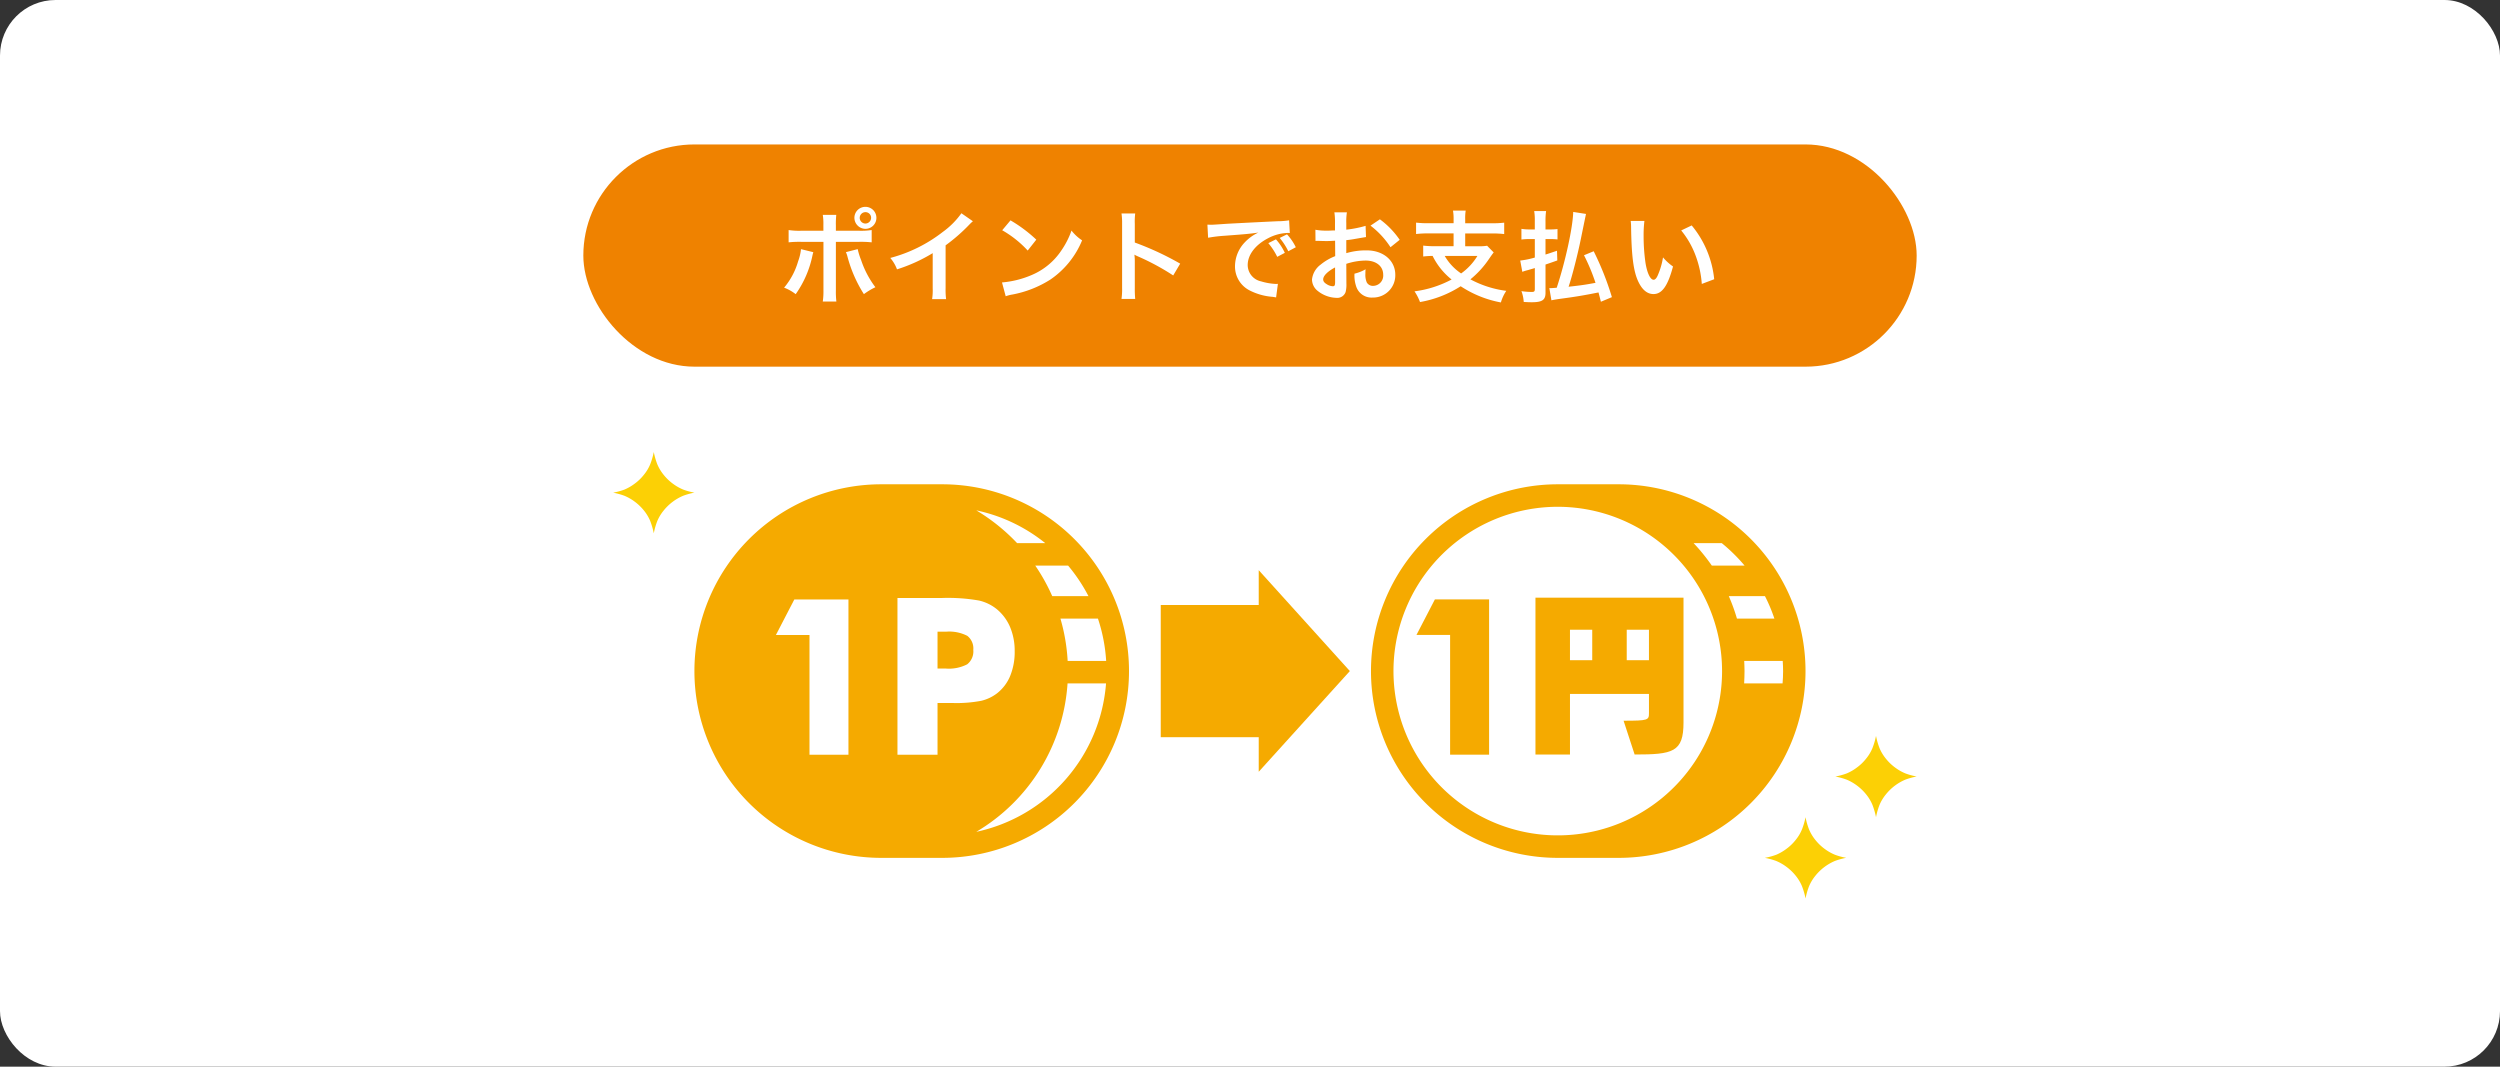
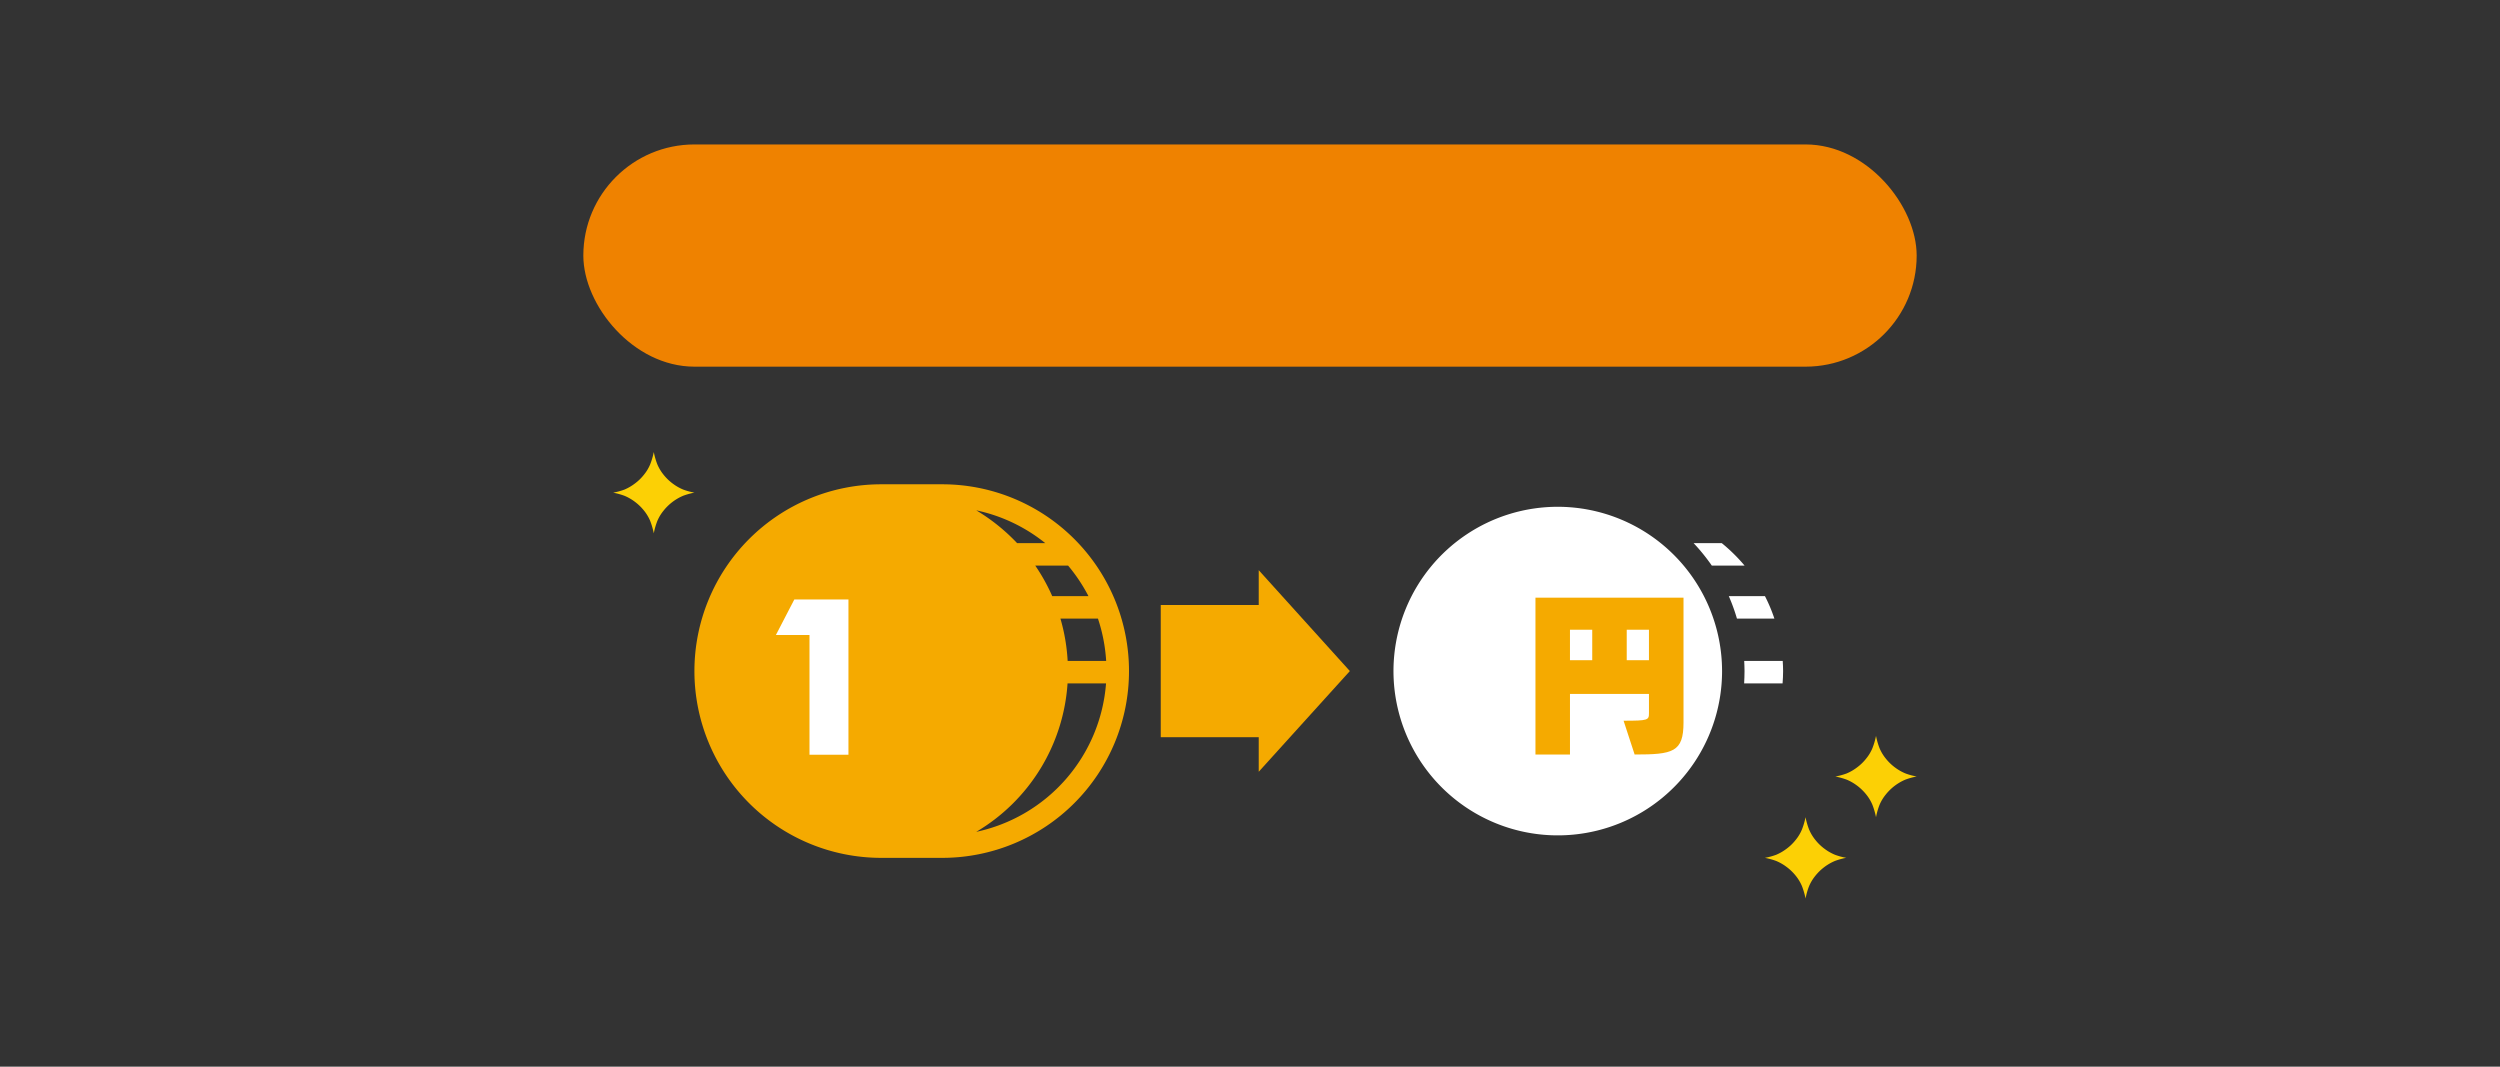
<svg xmlns="http://www.w3.org/2000/svg" width="450" height="192" viewBox="0 0 450 192">
  <rect x="0" y="0" width="450" height="192" fill="#333333" stroke="none" />
  <defs>
    <clipPath id="clip-path">
      <rect id="長方形_876" data-name="長方形 876" width="200" height="67.242" fill="none" />
    </clipPath>
  </defs>
  <g id="グループ_1024" data-name="グループ 1024" transform="translate(-2939 -2377)">
-     <rect id="長方形_957" data-name="長方形 957" width="450" height="192" rx="10" transform="translate(2939 2377)" fill="#fff" />
    <g id="グループ_809" data-name="グループ 809" transform="translate(3064 2464.173)">
      <g id="グループ_808" data-name="グループ 808" transform="translate(0 0)" clip-path="url(#clip-path)">
-         <path id="パス_200" data-name="パス 200" d="M110.227,67.242a33.621,33.621,0,1,1,0-67.242H121.2a33.621,33.621,0,1,1,0,67.242Z" transform="translate(45.171 0)" fill="#f5aa00" />
        <path id="パス_201" data-name="パス 201" d="M108.726,2.546A29.573,29.573,0,1,0,138.3,32.117,29.6,29.6,0,0,0,108.726,2.546" transform="translate(46.673 1.502)" fill="#fff" />
        <path id="パス_202" data-name="パス 202" d="M86.839,27.883,70.437,9.724v6.263H52.8v23.8H70.437V46.01Z" transform="translate(31.134 5.735)" fill="#f5aa00" />
        <path id="パス_203" data-name="パス 203" d="M44.6,0H33.617a33.621,33.621,0,0,0,0,67.242H44.6A33.621,33.621,0,0,0,44.6,0M67.178,31.792a33.834,33.834,0,0,0-1.3-7.615h6.753a29.821,29.821,0,0,1,1.478,7.615Zm.081-17.157a30.227,30.227,0,0,1,3.664,5.494H64.4a33.918,33.918,0,0,0-3.054-5.494Zm-4.116-4.047H58.077a34.309,34.309,0,0,0-7.352-5.9,29.552,29.552,0,0,1,12.419,5.9M50.725,62.558A33.6,33.6,0,0,0,67.159,35.833h6.929A29.637,29.637,0,0,1,50.725,62.558" transform="translate(0 0)" fill="#f5aa00" />
        <path id="パス_204" data-name="パス 204" d="M15.27,40.991V19.44H9.222l3.318-6.4h9.743V40.991Z" transform="translate(5.438 7.689)" fill="#fff" />
-         <path id="パス_205" data-name="パス 205" d="M30.2,41.089H22.988V12.872h8.033a32.3,32.3,0,0,1,6.634.459,7.855,7.855,0,0,1,3.241,1.58,8.441,8.441,0,0,1,2.38,3.235,10.994,10.994,0,0,1,.812,4.3,11.377,11.377,0,0,1-.806,4.445A7.692,7.692,0,0,1,40.9,30.042a7.523,7.523,0,0,1-2.82,1.335,23.724,23.724,0,0,1-5.181.4H30.2Zm0-15.515h1.466a7.214,7.214,0,0,0,3.872-.761,2.947,2.947,0,0,0,1.1-2.593,2.877,2.877,0,0,0-1.076-2.531,7.11,7.11,0,0,0-3.82-.749H30.2Z" transform="translate(13.555 7.591)" fill="#fff" />
-         <path id="パス_206" data-name="パス 206" d="M87.81,40.989V19.432H81.755l3.318-6.4h9.756V40.989Z" transform="translate(48.209 7.684)" fill="#f5aa00" />
        <path id="パス_207" data-name="パス 207" d="M113.079,41.064l-1.989-6.08c4.449,0,4.569-.107,4.569-1.385V30.168H101.441v10.9H95.229V12.841h26.649V35.3c0,5.349-1.895,5.766-8.8,5.766m-7.629-22.459h-4.009v5.483h4.009Zm10.209,0h-4v5.483h4Z" transform="translate(56.154 7.572)" fill="#f5aa00" />
        <path id="パス_208" data-name="パス 208" d="M118.207,6.66h-5.073a34.761,34.761,0,0,1,3.28,4.047h5.9a30.528,30.528,0,0,0-4.111-4.047" transform="translate(66.712 3.928)" fill="#fff" />
        <path id="パス_209" data-name="パス 209" d="M123.629,12.662h-6.508a33.633,33.633,0,0,1,1.467,4.047h6.74a28.6,28.6,0,0,0-1.7-4.047" transform="translate(69.063 7.467)" fill="#fff" />
        <path id="パス_210" data-name="パス 210" d="M125.8,20h-6.929c.024.6.056,1.215.056,1.825,0,.749-.032,1.486-.068,2.216h6.917c.057-.73.094-1.467.094-2.216,0-.61-.03-1.221-.068-1.825" transform="translate(70.088 11.793)" fill="#fff" />
      </g>
    </g>
    <rect id="長方形_958" data-name="長方形 958" width="240" height="40" rx="20" transform="translate(3044 2403)" fill="#ef8200" />
-     <path id="パス_1474" data-name="パス 1474" d="M-76.788-11.466h-3.96a12.563,12.563,0,0,1-2.3-.126v2.214a17.836,17.836,0,0,1,2.268-.09h4V-.756A12.5,12.5,0,0,1-76.9,1.278h2.448a15.341,15.341,0,0,1-.09-2.016v-8.73h4.158a17.985,17.985,0,0,1,2.286.09v-2.214a12.669,12.669,0,0,1-2.322.126h-4.122v-.954a14.886,14.886,0,0,1,.072-1.908H-76.9a9.955,9.955,0,0,1,.108,1.854ZM-80.82-8.154a8.845,8.845,0,0,1-.522,2.2,12.906,12.906,0,0,1-2.52,4.734,7.851,7.851,0,0,1,2.088,1.17,18.537,18.537,0,0,0,3.024-7c.072-.324.09-.342.144-.558Zm8.082.54a4.605,4.605,0,0,1,.288.828A24.026,24.026,0,0,0-69.5-.054,11.9,11.9,0,0,1-67.428-1.3a16.907,16.907,0,0,1-2.556-4.842,12.569,12.569,0,0,1-.63-2.016Zm3.51-8.154a1.974,1.974,0,0,0-1.98,1.98,2,2,0,0,0,1.98,1.98,1.974,1.974,0,0,0,1.98-1.98A1.974,1.974,0,0,0-69.228-15.768Zm0,.954A1.014,1.014,0,0,1-68.2-13.788a1.037,1.037,0,0,1-1.026,1.026,1.037,1.037,0,0,1-1.026-1.026A1.037,1.037,0,0,1-69.228-14.814Zm17.28.2A14.4,14.4,0,0,1-55.3-11.25a26.288,26.288,0,0,1-9.45,4.68A6.77,6.77,0,0,1-63.54-4.518a29.164,29.164,0,0,0,6.426-2.916V-1.1A10.124,10.124,0,0,1-57.222.846h2.52a13.617,13.617,0,0,1-.09-2V-8.838a31.83,31.83,0,0,0,4.248-3.708,7.414,7.414,0,0,1,.666-.63Zm7.344,3.06A18.9,18.9,0,0,1-40.014-7.9l1.548-1.962a25.493,25.493,0,0,0-4.644-3.474Zm.63,11.88A6.372,6.372,0,0,1-42.786.018a19.443,19.443,0,0,0,6.858-2.7,15.8,15.8,0,0,0,5.706-7.056A7.762,7.762,0,0,1-32.13-11.5a15.031,15.031,0,0,1-1.836,3.6,12.026,12.026,0,0,1-5.346,4.41A17.151,17.151,0,0,1-44.64-2.16Zm23.31.486a19.788,19.788,0,0,1-.072-2V-5.94a9.306,9.306,0,0,0-.072-1.224,5.816,5.816,0,0,0,.612.306A42.587,42.587,0,0,1-13.824-3.42l1.26-2.124a52.883,52.883,0,0,0-8.172-3.8V-12.69a12.067,12.067,0,0,1,.072-1.89H-23.13a11.57,11.57,0,0,1,.108,1.836V-1.206A12.126,12.126,0,0,1-23.13.81ZM-7.542-10.206a26.129,26.129,0,0,1,2.988-.36c3.906-.288,4.608-.36,6.066-.576A7.96,7.96,0,0,0-.99-9.324,6.268,6.268,0,0,0-2.7-5.094,4.816,4.816,0,0,0-.126-.756,10.829,10.829,0,0,0,4.086.432c.306.054.4.054.612.108l.324-2.448c-.18.018-.342.018-.36.018A10.923,10.923,0,0,1,1.98-2.358,3.022,3.022,0,0,1-.414-5.292C-.414-7.11.936-8.91,3.222-10.1a8.05,8.05,0,0,1,3.564-.972,2.787,2.787,0,0,1,.378.018l-.126-2.286a13.26,13.26,0,0,1-2.07.162c-4.986.234-7.974.4-8.982.45-2.646.18-2.646.18-2.97.18-.09,0-.288,0-.684-.018Zm10.836.972A11.45,11.45,0,0,1,4.9-6.768l1.368-.72a9.653,9.653,0,0,0-1.6-2.43Zm4.95.738A9.434,9.434,0,0,0,6.66-10.818l-1.314.648A11.931,11.931,0,0,1,6.894-7.776Zm9.09,2.988A11.521,11.521,0,0,1,20.79-6.1c1.926,0,3.186,1.008,3.186,2.556a1.85,1.85,0,0,1-1.818,2,1.245,1.245,0,0,1-1.134-.612,3.468,3.468,0,0,1-.252-1.584,6.241,6.241,0,0,1,.036-.792,7.593,7.593,0,0,1-2,.792,6.013,6.013,0,0,0,.306,2.3,2.906,2.906,0,0,0,2.952,2,4,4,0,0,0,4.086-4.1c0-2.556-2.142-4.392-5.148-4.392a12.482,12.482,0,0,0-3.672.5v-2.34c.684-.072,1.044-.126,1.638-.234,1.242-.216,1.584-.27,1.908-.324l-.072-2.016a20.075,20.075,0,0,1-3.474.684v-1.152a11.051,11.051,0,0,1,.108-1.962h-2.25a12.333,12.333,0,0,1,.108,2.07v1.188c-.2,0-.288,0-.72.018-.252.018-.45.018-.63.018a11.039,11.039,0,0,1-2.178-.162L11.79-9.63a3.375,3.375,0,0,1,.378-.018c.054,0,.216,0,.45.018.216,0,.72.018.99.018.45,0,.7,0,.972-.018.594-.036.594-.036.738-.036l.018,2.772a9.63,9.63,0,0,0-2.628,1.53A3.842,3.842,0,0,0,11.16-2.7a2.644,2.644,0,0,0,.99,2.034,5.607,5.607,0,0,0,3.4,1.278A1.582,1.582,0,0,0,17.208-.432a5.36,5.36,0,0,0,.144-1.53ZM15.318-2.232c0,.594-.09.756-.4.756a2.164,2.164,0,0,1-1.152-.4c-.414-.252-.594-.522-.594-.828,0-.648.792-1.44,2.142-2.16Zm11.628-7.6a15.267,15.267,0,0,0-3.564-3.69L21.69-12.384A15.371,15.371,0,0,1,25.29-8.5Zm9.7-2.988H32.094a17.737,17.737,0,0,1-2.2-.108v2.052a17.218,17.218,0,0,1,2.178-.108h4.572v2.3H33.354a16.829,16.829,0,0,1-2.178-.108v1.962a16.608,16.608,0,0,1,1.692-.108,12.471,12.471,0,0,0,3.42,4.248A19.412,19.412,0,0,1,29.61-.558a8.914,8.914,0,0,1,.99,1.926,19.786,19.786,0,0,0,7.326-2.844A19.54,19.54,0,0,0,45.162,1.44a7.252,7.252,0,0,1,.972-2.088,18.571,18.571,0,0,1-6.462-2.07A16.791,16.791,0,0,0,43.02-6.39c.36-.522.648-.936.846-1.17L42.678-8.766a7.834,7.834,0,0,1-1.53.09H38.736v-2.3h4.842a17.022,17.022,0,0,1,2.178.108v-2.052a17.537,17.537,0,0,1-2.2.108H38.736v-.7a8.729,8.729,0,0,1,.09-1.584H36.54a8.767,8.767,0,0,1,.108,1.584ZM40.932-6.93A10.547,10.547,0,0,1,38-3.78a9.6,9.6,0,0,1-2.952-3.15ZM65.142.486a51.983,51.983,0,0,0-3.276-8.262l-1.746.72a34.687,34.687,0,0,1,2.07,4.968c-1.854.342-2.43.432-4.842.7.648-1.926,1.638-5.832,2.16-8.388.792-3.87.882-4.3.972-4.716l-2.3-.36c-.072,2.79-1.422,8.964-2.97,13.644-.612.054-.972.072-1.044.072a1.752,1.752,0,0,1-.288-.018l.378,2.214c.432-.108.936-.18,1.944-.324C58.734.4,60.3.126,62.73-.36c.18.666.234.882.432,1.674ZM53.19-11.7v-1.494a12.447,12.447,0,0,1,.108-1.818H51.156a10.686,10.686,0,0,1,.108,1.836V-11.7H50.256a8.713,8.713,0,0,1-1.4-.108v1.926a11.69,11.69,0,0,1,1.386-.09h1.026v3.33a14.683,14.683,0,0,1-2.628.54l.378,2.034a7.12,7.12,0,0,1,.972-.306c.738-.216.954-.27,1.278-.378v3.78c0,.414-.108.522-.54.522a12.811,12.811,0,0,1-1.872-.144,6.5,6.5,0,0,1,.414,1.944c.612.036,1.044.054,1.422.054,1.908,0,2.5-.4,2.5-1.71V-5.382c.972-.324,1.674-.576,2.124-.738L55.26-7.866c-1.116.378-1.422.486-2.07.684v-2.79h.846A11.116,11.116,0,0,1,55.35-9.9v-1.872a10.152,10.152,0,0,1-1.314.072Zm15.336-1.53a8.6,8.6,0,0,1,.072,1.152c.072,4.986.4,7.6,1.134,9.4.72,1.728,1.692,2.61,2.9,2.61,1.53,0,2.574-1.458,3.51-4.968a8.885,8.885,0,0,1-1.8-1.638,13.27,13.27,0,0,1-.954,3.258c-.216.5-.468.774-.738.774-.576,0-1.152-1.152-1.458-3.024a33.683,33.683,0,0,1-.342-4.824,20.926,20.926,0,0,1,.144-2.736Zm9.09,1.71a15.711,15.711,0,0,1,2.556,4.428,18.247,18.247,0,0,1,1.152,5.2l2.232-.846a17.946,17.946,0,0,0-4.05-9.684Z" transform="translate(3164 2430)" fill="#fff" />
    <path id="パス_704" data-name="パス 704" d="M7.965,40.345A7.8,7.8,0,0,0,9.1,42.21a8.749,8.749,0,0,0,1.732,1.645,8.442,8.442,0,0,0,1.776,1,11.182,11.182,0,0,0,2.027.552,12.581,12.581,0,0,0-2.035.567,9.007,9.007,0,0,0-3.542,2.7A7.705,7.705,0,0,0,7.944,50.53a12.391,12.391,0,0,0-.628,2.205,13.331,13.331,0,0,0-.652-2.243,7.748,7.748,0,0,0-1.125-1.866,9.044,9.044,0,0,0-1.728-1.645,8.649,8.649,0,0,0-1.783-1.008A12.684,12.684,0,0,0,0,45.415a11.977,11.977,0,0,0,2.037-.556,8.556,8.556,0,0,0,1.806-1.04,8.461,8.461,0,0,0,1.721-1.66A7.458,7.458,0,0,0,6.675,40.3a12.748,12.748,0,0,0,.641-2.2,12.79,12.79,0,0,0,.649,2.248" transform="translate(3269.366 2471.36)" fill="#fcd005" />
    <path id="パス_705" data-name="パス 705" d="M61.255,15.643a7.8,7.8,0,0,0,1.133,1.866,8.75,8.75,0,0,0,1.732,1.645,8.442,8.442,0,0,0,1.776,1,11.181,11.181,0,0,0,2.027.552,12.581,12.581,0,0,0-2.035.567,9.007,9.007,0,0,0-3.542,2.7,7.705,7.705,0,0,0-1.112,1.853,12.39,12.39,0,0,0-.628,2.205,13.332,13.332,0,0,0-.652-2.243,7.748,7.748,0,0,0-1.125-1.866A9.044,9.044,0,0,0,57.1,22.279a8.649,8.649,0,0,0-1.783-1.008,12.684,12.684,0,0,0-2.029-.558,11.976,11.976,0,0,0,2.037-.556,8.556,8.556,0,0,0,1.806-1.04,8.461,8.461,0,0,0,1.721-1.66,7.457,7.457,0,0,0,1.11-1.863,12.747,12.747,0,0,0,.641-2.2,12.791,12.791,0,0,0,.649,2.248" transform="translate(3203.393 2510.7)" fill="#fcd005" />
    <path id="パス_706" data-name="パス 706" d="M43.873,2.248a7.8,7.8,0,0,0,1.133,1.866,8.75,8.75,0,0,0,1.732,1.645,8.442,8.442,0,0,0,1.776,1,11.182,11.182,0,0,0,2.027.552,12.581,12.581,0,0,0-2.035.567,9.007,9.007,0,0,0-3.542,2.7,7.706,7.706,0,0,0-1.112,1.853,12.391,12.391,0,0,0-.628,2.205,13.332,13.332,0,0,0-.652-2.243,7.748,7.748,0,0,0-1.125-1.866A9.044,9.044,0,0,0,39.72,8.884a8.649,8.649,0,0,0-1.783-1.008,12.684,12.684,0,0,0-2.029-.558,11.977,11.977,0,0,0,2.037-.556,8.557,8.557,0,0,0,1.806-1.04,8.461,8.461,0,0,0,1.721-1.66A7.458,7.458,0,0,0,42.583,2.2,12.749,12.749,0,0,0,43.224,0a12.79,12.79,0,0,0,.649,2.248" transform="translate(3013.458 2458.362)" fill="#fcd005" />
  </g>
</svg>